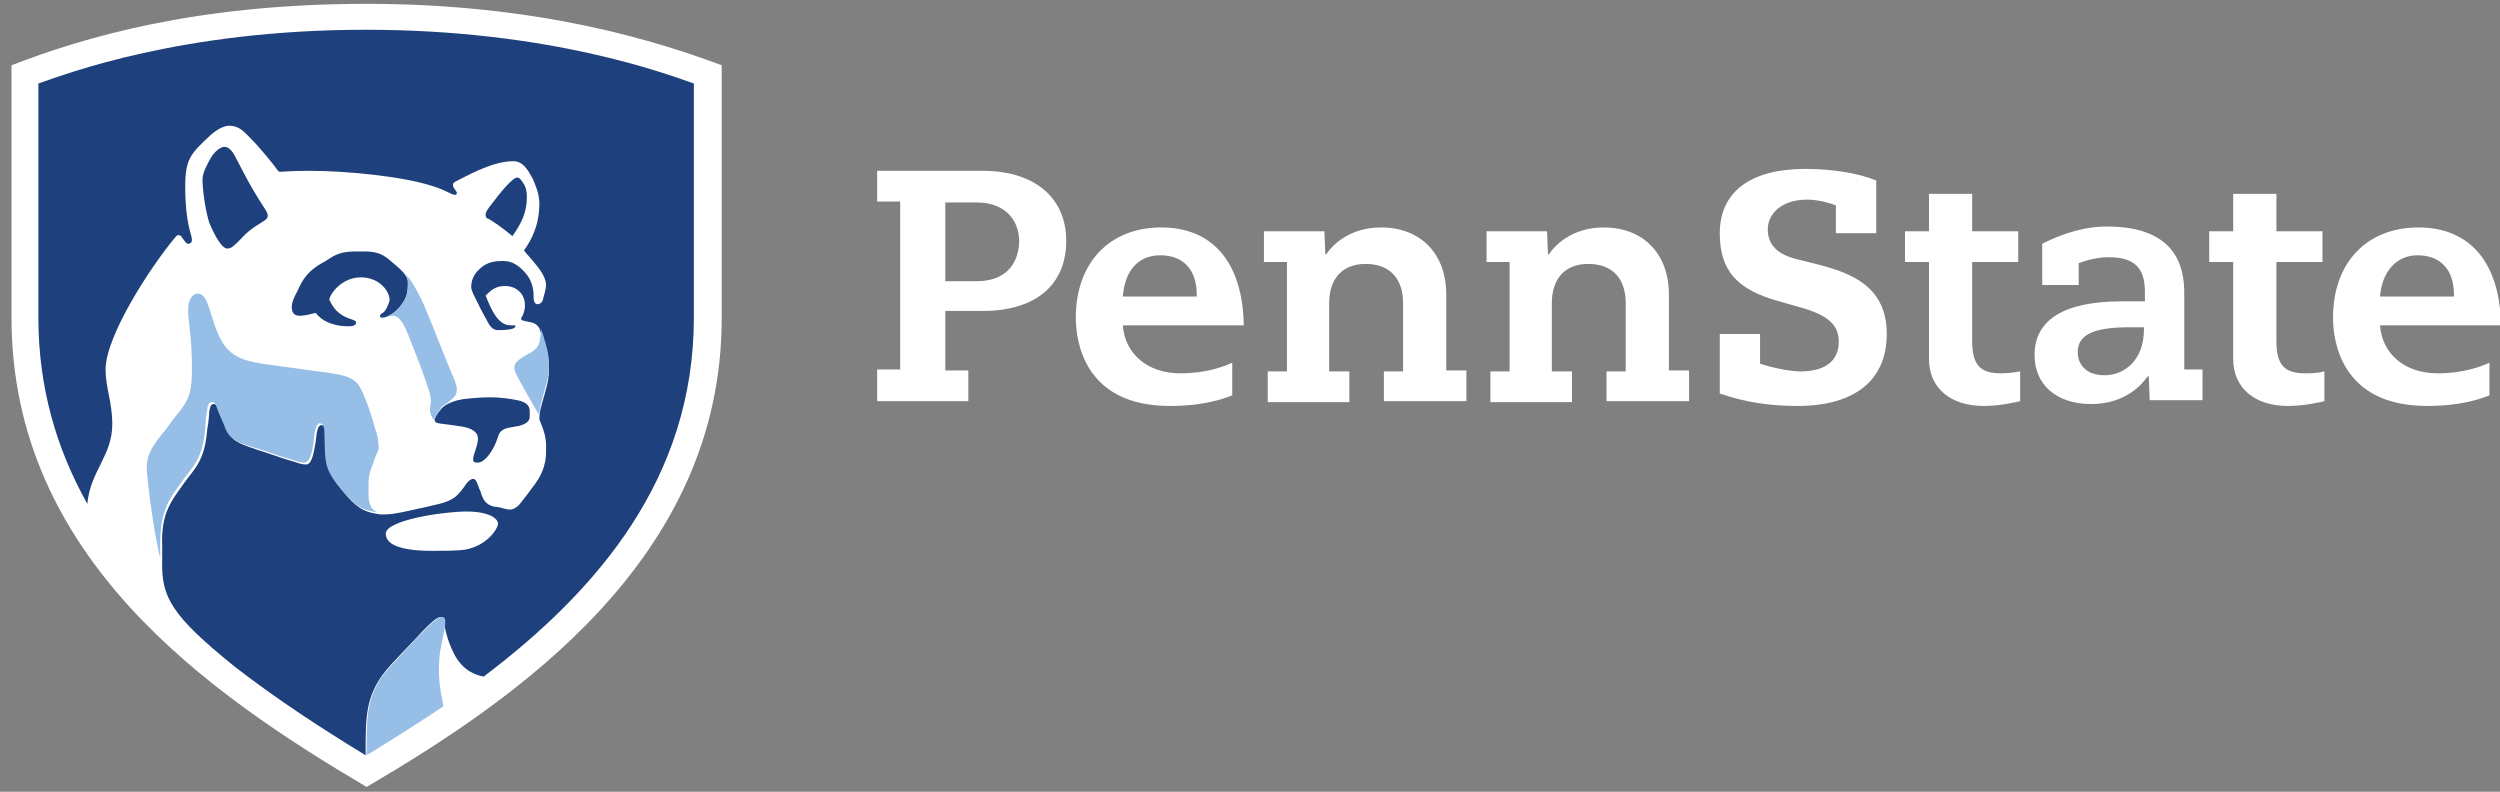
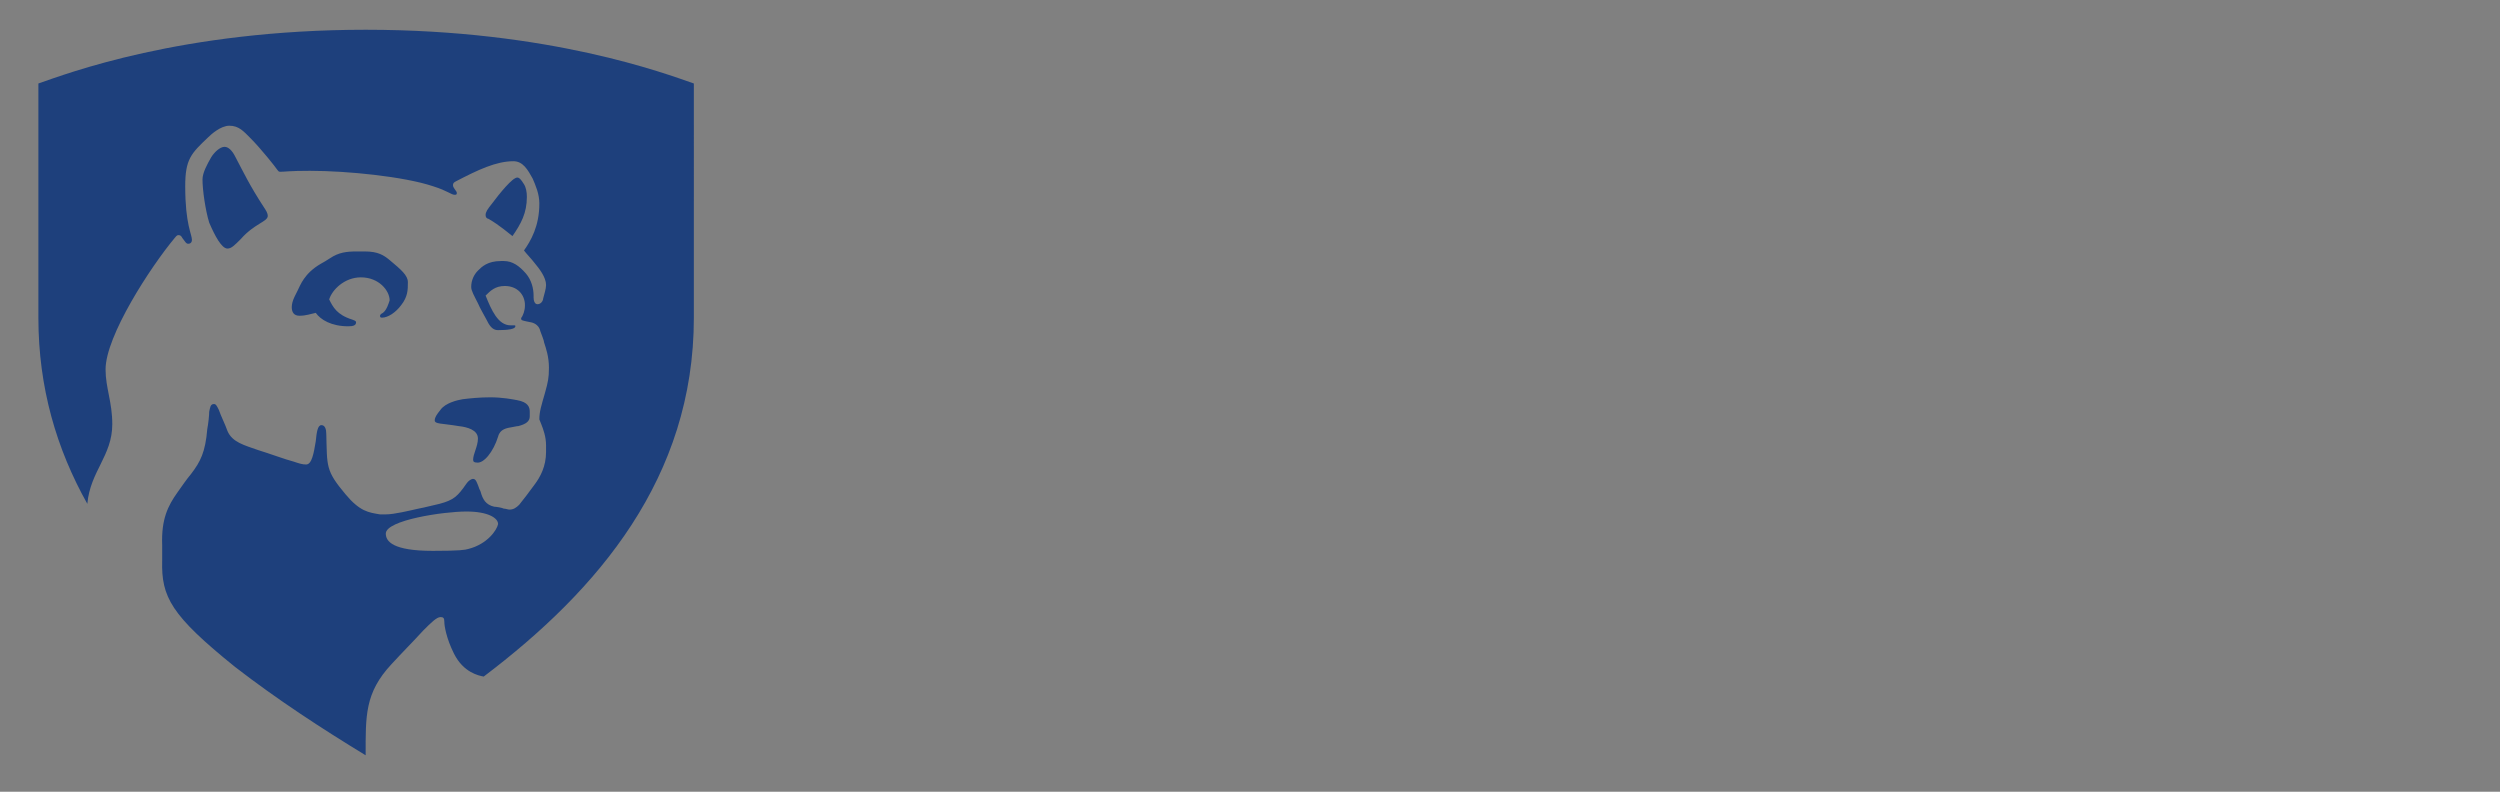
<svg xmlns="http://www.w3.org/2000/svg" id="Layer_1" viewBox="0 0 260.5 82.5">
  <rect x="0" y="0" width="260.5" height="82.5" fill="#808080" stroke="none" />
  <style>.st0{fill:#fff}.st1{fill:#1e407c}.st2{fill:#96bee6}</style>
  <g id="XMLID_8_">
    <g id="XMLID_81_">
-       <path id="XMLID_83_" class="st0" d="M38.2 82c-16.4-9.7-37-23.9-37-48.9V6.8C8.7 3.9 20.4.4 38.2.4c18 0 30.3 3.9 37 6.4v26.4c0 25.1-21.5 39.7-37 48.8z" />
-     </g>
+       </g>
    <g id="XMLID_68_">
      <path id="XMLID_74_" class="st1" d="M49.3 47.9c0-.6.5-1.4.5-2.2 0-.9-1.1-1.2-2-1.3-1.8-.3-2.5-.2-2.5-.6 0-.3.2-.6.6-1.1.5-.7 1.7-1 2.3-1.1.8-.1 1.8-.2 2.9-.2 1.2 0 2.3.2 2.8.3 1.1.2 1.3.7 1.3 1.2v.5c0 .5-.4.8-1.2 1-.2 0-.5.1-.6.1-.6.1-1.3.2-1.5 1-.5 1.6-1.5 2.8-2.2 2.7-.3 0-.4-.1-.4-.3zm1.6-25.1c-.1 0-.3-.1-.3-.4 0-.3.2-.6.6-1.1.9-1.2 2.2-2.8 2.7-2.8.2 0 .4.2.7.7.2.3.3.8.3 1.3 0 1.7-.6 2.8-1.5 4.1-.4-.3-1.3-1.1-2.5-1.8zm-27.2 3.1c.4 0 .7-.3 1.4-1 1.4-1.6 2.8-1.8 2.8-2.4 0-.3-.2-.6-.4-.9-1.5-2.3-2.1-3.6-3-5.3-.3-.6-.7-1-1.1-1-.5 0-1.1.6-1.4 1.1-.4.7-.9 1.6-.9 2.3 0 1.1.3 3.2.7 4.5.6 1.4 1.3 2.7 1.9 2.7zm16.9 5.4c0-1-1.1-2.4-3-2.4-1.7 0-3 1.3-3.3 2.3.4.8.8 1.6 2.4 2.1.2.1.4.1.4.3 0 .3-.3.4-.8.4-1.8 0-2.9-.7-3.4-1.4-.5.1-1 .3-1.7.3-.6 0-.8-.4-.8-.9 0-.3.1-.7.3-1.1l.3-.6c.3-.6.7-1.8 2.4-2.8.2-.1.7-.4 1-.6.9-.6 1.7-.7 2.8-.7h.8c1.4 0 2 .4 2.6.9 1.2 1 1.9 1.6 1.9 2.3 0 .8 0 1.5-.7 2.4-.6.8-1.4 1.3-2 1.3-.2 0-.2-.1-.2-.2s.1-.2.3-.3c.4-.3.6-1 .7-1.3zm8.2 25.9c-.3.1-.9.2-3.7.2-4.2 0-4.9-1-4.9-1.8 0-1.4 6-2.3 8.4-2.3 2.3 0 3.3.7 3.3 1.3-.1.6-1.1 2.1-3.1 2.6zM24.5 69.5c4.4 3.4 9 6.4 13.6 9.2 0-4.1-.1-6.5 2.7-9.5 1.1-1.2 2.3-2.4 3.3-3.5.8-.8 1.4-1.4 1.8-1.4.3 0 .4.1.4.5s.2 1.7 1 3.3c1 2 2.6 2.3 3.1 2.4 11.9-9 21.9-20.7 21.9-37.4V8.7c-2.9-1-15-5.6-34.2-5.6S6.9 7.7 4 8.7v24.4c0 7.3 1.9 13.7 5.1 19.4.3-3.4 2.6-5 2.6-8.3 0-2.3-.7-3.8-.7-5.7 0-3.5 4.7-10.7 7.2-13.7.1-.1.2-.3.4-.3s.3.1.4.3c.3.4.4.6.6.6.3 0 .4-.2.4-.4 0-.6-.7-1.6-.7-5.6 0-2.8.6-3.4 2.4-5.1.3-.3 1.3-1.2 2.2-1.2 1 0 1.5.6 2.2 1.3 1.1 1.1 2.6 3 2.8 3.3.1.1.1.2.3.2.5 0 .9-.1 3.1-.1 3.9 0 9.8.6 12.8 1.6 1.6.5 1.9.9 2.3.9.2 0 .2-.1.2-.2 0-.2-.4-.5-.4-.8 0-.2.1-.3.3-.4 2.3-1.2 4.2-2.1 6-2.1 1 0 1.5.9 2 1.8.3.7.7 1.6.7 2.6 0 2.4-.9 3.9-1.6 4.9.3.4.8.9 1.1 1.3.5.6 1.2 1.5 1.2 2.3 0 .4-.2 1-.3 1.4 0 .2-.2.6-.6.6-.3 0-.4-.4-.4-.7v-.2c0-.7-.2-1.6-.8-2.3-.7-.8-1.4-1.3-2.3-1.3h-.3c-1.4 0-2 .6-2.4 1-.4.4-.7 1-.7 1.7 0 .4.3.9.7 1.7.2.5.8 1.5 1.1 2.1.3.5.6.7 1 .7 1 0 1.8-.1 1.8-.4 0-.1 0-.1-.2-.1h-.3c-1.3 0-2-1.6-2.6-3.1.5-.5 1-1 2-1 1.3 0 2.1.9 2.1 2 0 .6-.2 1-.3 1.2-.1.1-.1.2-.1.2 0 .2.2.2.6.3.1 0 .4.1.5.1.4.1.8.4.9.9.1.3.4 1 .4 1.2.2.6.5 1.5.5 2.6s-.1 1.5-.4 2.6c-.4 1.4-.6 2-.6 2.8.1.2.1.3.2.5.2.5.5 1.3.5 2.2v.7c0 1.5-.6 2.6-1.2 3.4-.5.7-1.2 1.6-1.6 2.1-.3.3-.6.5-1 .5-.2 0-.4-.1-.6-.1-.2-.1-.8-.2-1-.2-.9-.2-1.2-.8-1.4-1.5 0-.1-.2-.4-.2-.5-.2-.5-.3-.9-.6-.9-.2 0-.5.2-.7.5-.9 1.3-1.3 1.7-2.8 2.1-.5.1-1.6.4-2.2.5-.9.2-2.5.6-3.4.6h-.6c-1.2-.2-2.1-.3-3.6-2.1-2.1-2.5-1.9-2.9-2-6.3 0-.4-.1-.9-.5-.9s-.5.7-.6 1.7c-.2 1.2-.4 2.4-1 2.4-.4 0-.7-.1-1.3-.3-.8-.2-2.7-.9-3.7-1.2-1.4-.5-2.7-.8-3.2-2-.2-.6-.7-1.6-.9-2.2-.2-.4-.3-.6-.5-.6-.4 0-.4.4-.5.8 0 .4-.1 1.3-.2 1.8-.2 2.4-.7 3.4-1.7 4.7-.5.6-.9 1.2-1.4 1.9-1 1.4-1.7 2.8-1.6 5.5v1.6c-.1 3.8.9 5.7 7.6 11.1z" />
-       <path id="XMLID_69_" class="st2" d="M56.3 34.1c.1.3.4 1 .4 1.2.2.6.5 1.5.5 2.6s-.1 1.5-.4 2.6c-.4 1.4-.6 2-.6 2.8-.1-.2-2.2-3.8-2.3-4.1-.2-.3-.3-.6-.3-.9 0-.4.2-.6.6-.9.3-.2.6-.4.8-.5 1.1-.5 1.3-1.2 1.3-1.9.1-.3.1-.6 0-.9zm-8.9 5.6c.1.3.2.6.2.8 0 .5-.1.7-.4 1-.2.2-.4.3-.6.5-.3.2-.6.3-.7.6-.3.5-.6.8-.6 1.1 0 .1 0 .2.1.2-.4-.3-.6-.8-.6-1.2 0-.4.1-.6.1-.9 0-.3-.1-.6-.1-.8-.6-1.9-1.5-4.2-2.1-5.7-.6-1.6-1.1-2.4-1.8-2.4-.4 0-.7.2-1.1.2.5 0 1.4-.5 2-1.3.7-.9.7-1.5.7-2.4 0-.4-.1-.7-.4-1 .9.9 1.4 2 2 3.2 1.2 2.8 2.3 5.8 3.3 8.1zM16.7 58.2v-1.6c0-2.7.6-4.1 1.6-5.5.5-.7.9-1.3 1.4-1.9 1-1.3 1.5-2.3 1.7-4.7 0-.6.1-1.4.2-1.8 0-.3.1-.8.5-.8.3 0 .4.2.5.6.2.6.7 1.6.9 2.2.5 1.2 1.8 1.6 3.2 2 1 .3 2.9 1 3.7 1.2.6.2.9.3 1.3.3.6 0 .9-1.2 1-2.4.1-1 .3-1.7.6-1.7.4 0 .5.5.5.9.1 3.4-.1 3.8 2 6.3 1.5 1.8 2.4 1.9 3.6 2.1-.5-.1-1-.7-1-1.8v-1.2c0-.6.1-1.2.4-1.9.1-.3.3-.9.5-1.3.3-.6.1-.8.1-1.2 0-.5-.2-.9-.5-2-.2-.6-.4-1.4-.7-2.1-.8-2.1-1.1-2.6-3.6-3-.8-.1-4.4-.6-5.1-.7-2.9-.4-5.1-.5-6.3-2.5-1.4-2.3-1.3-5.1-2.6-5.1-.6 0-1 .7-1 1.7 0 1.1.4 2.9.4 5.9 0 2.7-.2 3.4-1.8 5.3-.4.5-.9 1.3-1.3 1.7-1.1 1.4-1.7 2.3-1.6 3.9.4 4.2 1 7.4 1.4 9.1zm29.1 10.2c.1-1.1.6-2.8.6-3.6 0-.4-.1-.5-.4-.5-.4 0-1 .6-1.8 1.4-1.1 1.1-2.2 2.3-3.3 3.5-2.8 2.9-2.7 5.3-2.7 9.5 3.1-1.9 5.9-3.7 8-5.1-.3-1.7-.6-2.9-.4-5.2z" />
    </g>
  </g>
  <g id="XMLID_119_">
-     <path id="XMLID_129_" class="st0" d="M248 33.9h12.6c-.1-6.5-3.2-10.2-8.6-10.2-5.4 0-8.9 3.7-8.9 9.4 0 2.2.7 9.2 9.8 9.2 3.7 0 5.7-.8 6.5-1.1v-3.4c-.9.4-2.7 1.1-5.4 1.1-3.5 0-5.8-2.1-6-5zm-17.8-6.6h2.5v10.1c0 3 2.2 4.9 5.7 4.9 1.7 0 3.4-.4 3.8-.5v-3.1c-.8.2-1.5.2-2 .2-2.2 0-3-.9-3-3.4v-8.2h4.8v-3.2h-4.8v-3.9h-4.5v3.9h-2.5v3.2zm-13.5.1c.2-.1 1.6-.6 3-.6 2.7 0 3.8 1.1 3.8 3.6v1h-2.4c-6 0-9.1 1.9-9.1 5.6 0 3.1 2.3 5.1 5.9 5.1 3.7 0 5.4-2.2 5.9-2.9h.1l.1 2.5h5.5v-3.2h-1.9v-8c0-4.6-2.7-6.9-8.1-6.9-3.2 0-6.1 1.5-6.7 1.8v4.3h3.8v-2.3zm-18.2-.1h2.5v10.1c0 3 2.2 4.9 5.7 4.9 1.7 0 3.4-.4 3.8-.5v-3.1c-.5.1-1.3.2-2 .2-2.2 0-3-.9-3-3.4v-8.2h4.8v-3.2h-4.8v-3.9H201v3.9h-2.5v3.2zm-15.1 10.6v-3.1h-4.2V41c2.6.9 5.1 1.3 8.1 1.3 6 0 9.3-2.7 9.3-7.5 0-4.9-3.6-6.3-7-7.2l-2.4-.6c-2-.5-3-1.5-3-3.1 0-1.5 1.3-3.1 4.1-3.1 1.2 0 2.5.4 3 .6v2.9h4.2v-5.5c-2-.8-4.7-1.2-7.4-1.2-5.7 0-8.9 2.4-8.9 6.7 0 3.9 1.8 5.9 6.2 7.1l2.1.6c2.9.8 4.1 1.8 4.1 3.6 0 2-1.4 3.1-4 3.1-1.3 0-3.3-.5-4.2-.8zm-66.4-4h12.6c-.1-6.5-3.2-10.2-8.6-10.2-5.4 0-8.9 3.7-8.9 9.4 0 2.2.7 9.2 9.8 9.2 3.7 0 5.7-.8 6.5-1.1v-3.4c-.9.4-2.7 1.1-5.4 1.1-3.5 0-5.8-2.1-6-5zm27.3 7.9h8.5v-3.2h-2.1v-7.9c0-4.3-2.7-7-6.8-7-3.4 0-5.2 2-5.7 2.8h-.1l-.1-2.4h-6.3v3.2h2.4v11.4h-2v3.2h8.5v-3.2h-2.1v-7.1c0-2.6 1.4-4.1 3.8-4.1 2.5 0 3.9 1.5 3.9 4.1v7.1h-2v3.1zm-52.9 0h9.5v-3.2h-2.4v-6.2h3.9c5.5 0 8.7-2.7 8.7-7.3 0-4.5-3.3-7.3-8.7-7.3h-11V21h2.4v17.5h-2.4v3.3zm127.9-2.7c-2.1 0-2.8-1.3-2.8-2.4 0-1.8 1.6-2.6 5.4-2.6h1.5v.2c0 3.3-2.1 4.8-4.1 4.8zm28.7-8.2c.2-2.6 1.7-4.3 3.9-4.3 2.4 0 3.8 1.5 3.8 4.1v.2H248zm-131 0c.2-2.7 1.6-4.3 3.9-4.3 2.4 0 3.8 1.5 3.8 4.1v.2H117zm-15.2-1.6h-3.3v-8.2h3.3c2.7 0 4.4 1.6 4.4 4.1-.1 2.6-1.7 4.1-4.4 4.1zm65.7 12.5h8.5v-3.2h-2.1v-7.9c0-4.3-2.7-7-6.8-7-3.4 0-5.2 2-5.7 2.8h-.1l-.1-2.4h-6.3v3.2h2.4v11.4h-2v3.2h8.5v-3.2h-2.1v-7.1c0-2.6 1.4-4.1 3.8-4.1 2.5 0 3.9 1.5 3.9 4.1v7.1h-2v3.1z" />
-   </g>
+     </g>
</svg>